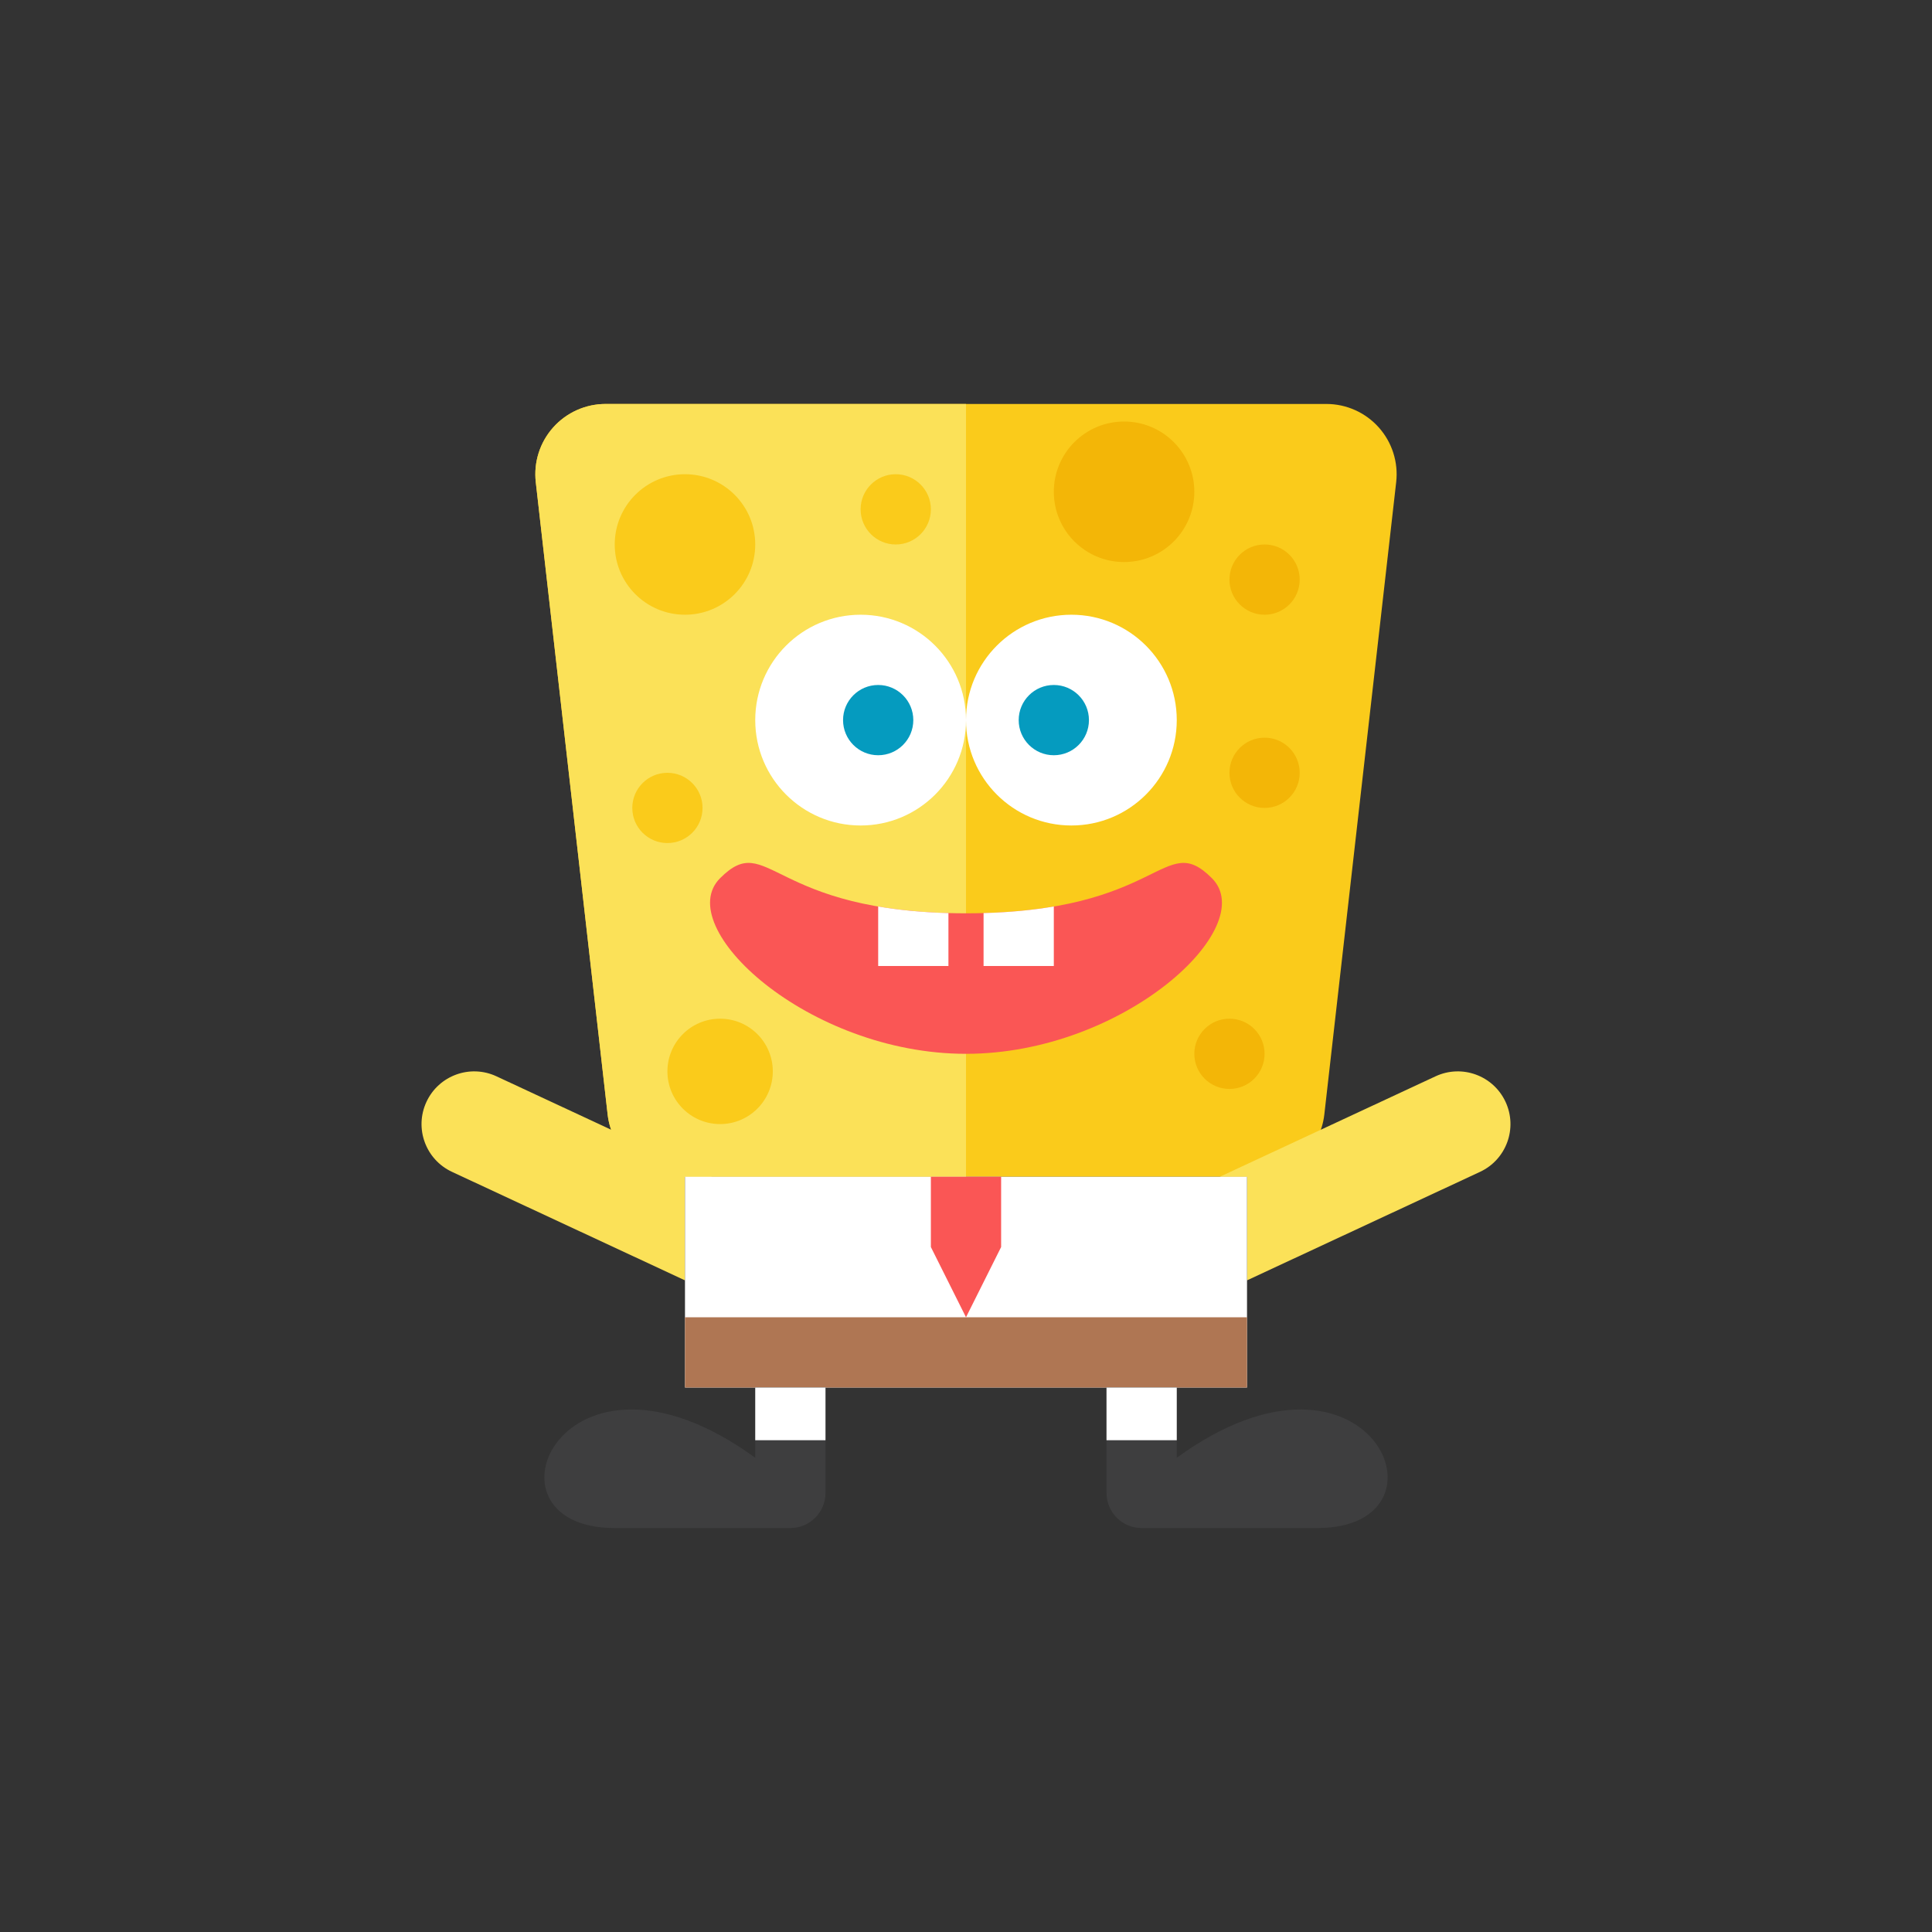
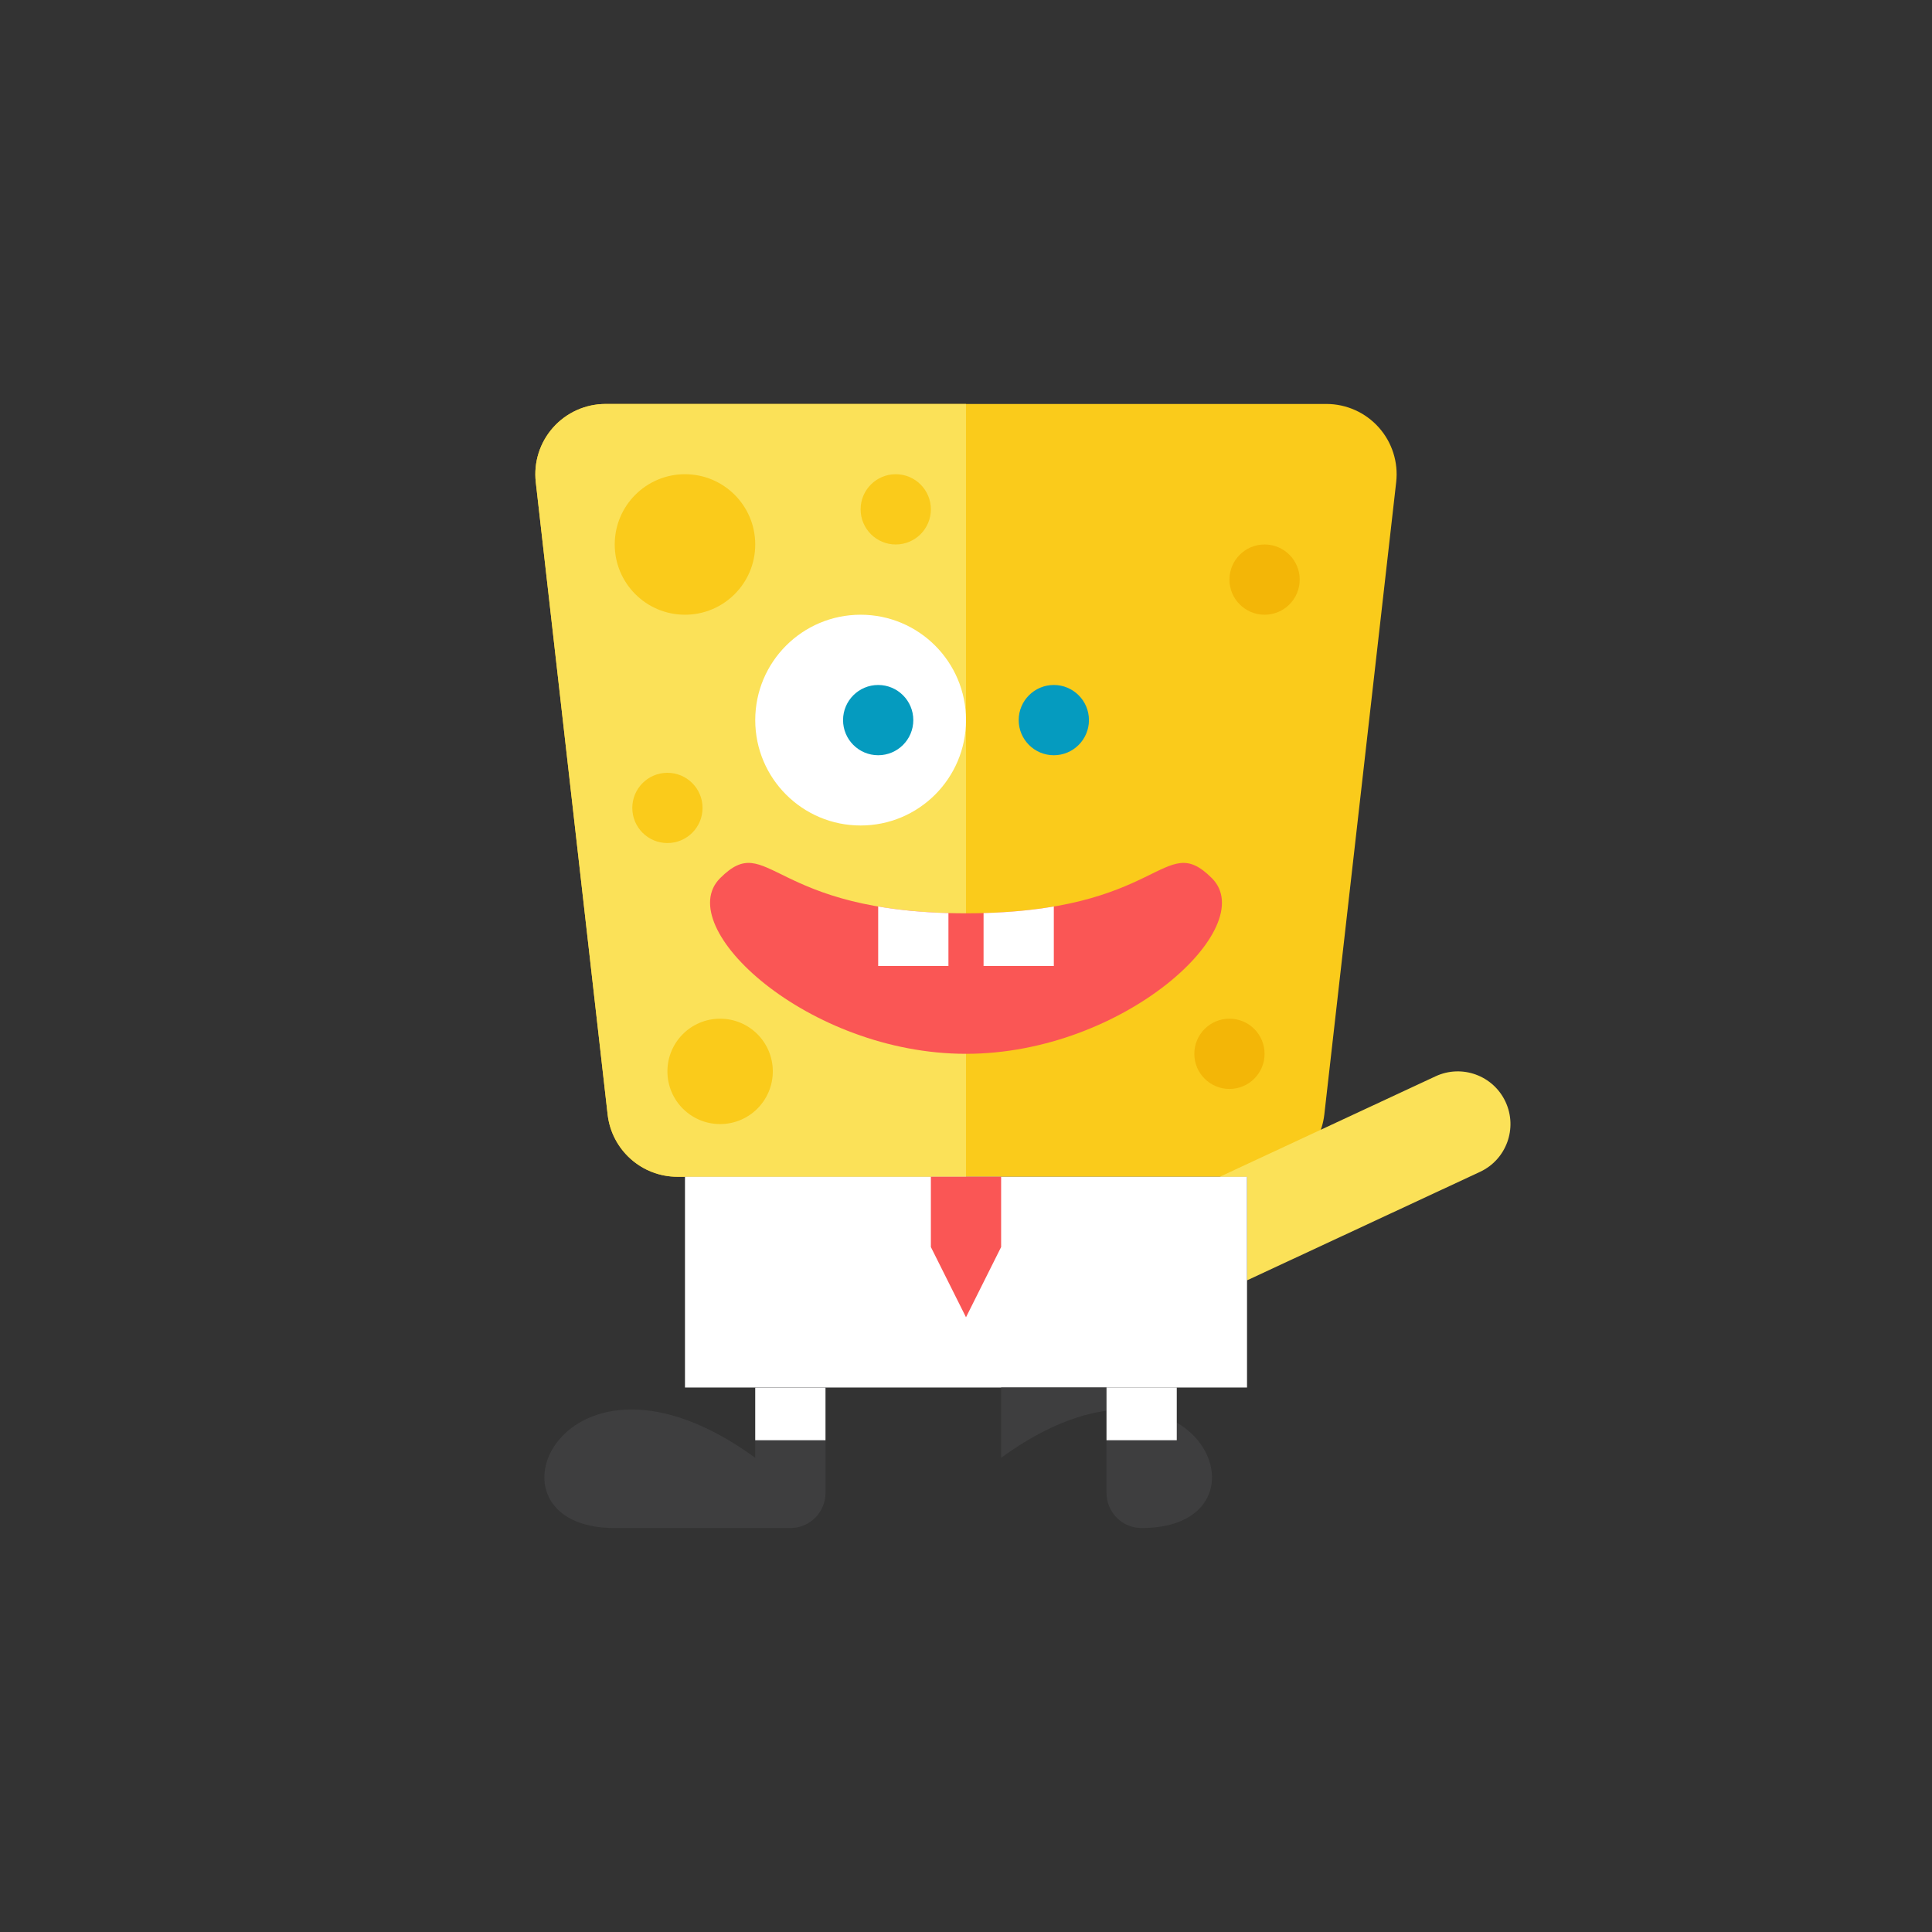
<svg xmlns="http://www.w3.org/2000/svg" height="110px" style="enable-background:new 0 0 110 110;" version="1.0" viewBox="0 0 110 110" width="110px" xml:space="preserve">
  <rect x="0" y="0" width="110" height="110" fill="#333333" stroke="none" />
  <g id="Multicolor">
    <g>
      <path d="M34.48,23c-1.14,0-2.225,0.486-2.984,1.336c-0.759,0.85-1.119,1.983-0.991,3.116l4.091,36    c0.23,2.021,1.94,3.548,3.974,3.548h32.858c2.034,0,3.745-1.527,3.974-3.548l4.091-36c0.129-1.132-0.232-2.266-0.991-3.116    S76.659,23,75.52,23H34.48z" style="fill:#FACB1B;" />
      <path d="M55,23H34.48c-1.14,0-2.225,0.486-2.984,1.336c-0.759,0.85-1.12,1.983-0.991,3.116l4.091,36    c0.23,2.021,1.94,3.548,3.975,3.548H55V23z" style="fill:#FBE158;" />
      <path d="M85.719,62.734c-0.699-1.502-2.484-2.153-3.986-1.453L69.451,67H71v5.898l13.266-6.177    C85.768,66.021,86.418,64.236,85.719,62.734z" style="fill:#FBE158;" />
-       <path d="M24.281,62.734c0.699-1.502,2.484-2.153,3.986-1.453L40.548,67H39v5.898L25.734,66.72    C24.232,66.021,23.582,64.236,24.281,62.734z" style="fill:#FBE158;" />
      <circle cx="49" cy="41" r="6" style="fill:#FFFFFF;" />
      <circle cx="50" cy="41" r="2" style="fill:#059BBF;" />
-       <circle cx="61" cy="41" r="6" style="fill:#FFFFFF;" />
      <circle cx="60" cy="41" r="2" style="fill:#059BBF;" />
-       <circle cx="64" cy="28" r="4" style="fill:#F3B607;" />
      <circle cx="39" cy="31" r="4" style="fill:#FACB1B;" />
      <circle cx="51" cy="29" r="2" style="fill:#FACB1B;" />
      <circle cx="72" cy="33" r="2" style="fill:#F3B607;" />
-       <circle cx="72" cy="44" r="2" style="fill:#F3B607;" />
      <circle cx="38" cy="46" r="2" style="fill:#FACB1B;" />
      <circle cx="70" cy="60" r="2" style="fill:#F3B607;" />
      <circle cx="41" cy="61" r="3" style="fill:#FACB1B;" />
      <path d="M69,50c-2.781-2.781-2.797,2-14,2s-11.219-4.781-14-2s5,10,14,10S71.781,52.781,69,50z" style="fill:#FA5655;" />
      <path d="M50,51.612V55h4v-3.013C52.446,51.945,51.13,51.806,50,51.612z" style="fill:#FFFFFF;" />
      <path d="M60,51.612c-1.13,0.194-2.446,0.333-4,0.374V55h4V51.612z" style="fill:#FFFFFF;" />
      <rect height="12" style="fill:#FFFFFF;" width="32" x="39" y="67" />
-       <rect height="4" style="fill:#AF7653;" width="32" x="39" y="75" />
      <polygon points="53,67 53,71 55,75 57,71 57,67   " style="fill:#FA5655;" />
-       <path d="M63,79v6c0,1.105,0.895,2,2,2h10c8.179,0,3-12-8-4v-4H63z" style="fill:#3E3E3F;" />
+       <path d="M63,79v6c0,1.105,0.895,2,2,2c8.179,0,3-12-8-4v-4H63z" style="fill:#3E3E3F;" />
      <path d="M47,79v6c0,1.105-0.895,2-2,2H35c-8.179,0-3-12,8-4v-4H47z" style="fill:#3E3E3F;" />
      <rect height="3" style="fill:#FFFFFF;" width="4" x="43" y="79" />
      <rect height="3" style="fill:#FFFFFF;" width="4" x="63" y="79" />
    </g>
  </g>
</svg>